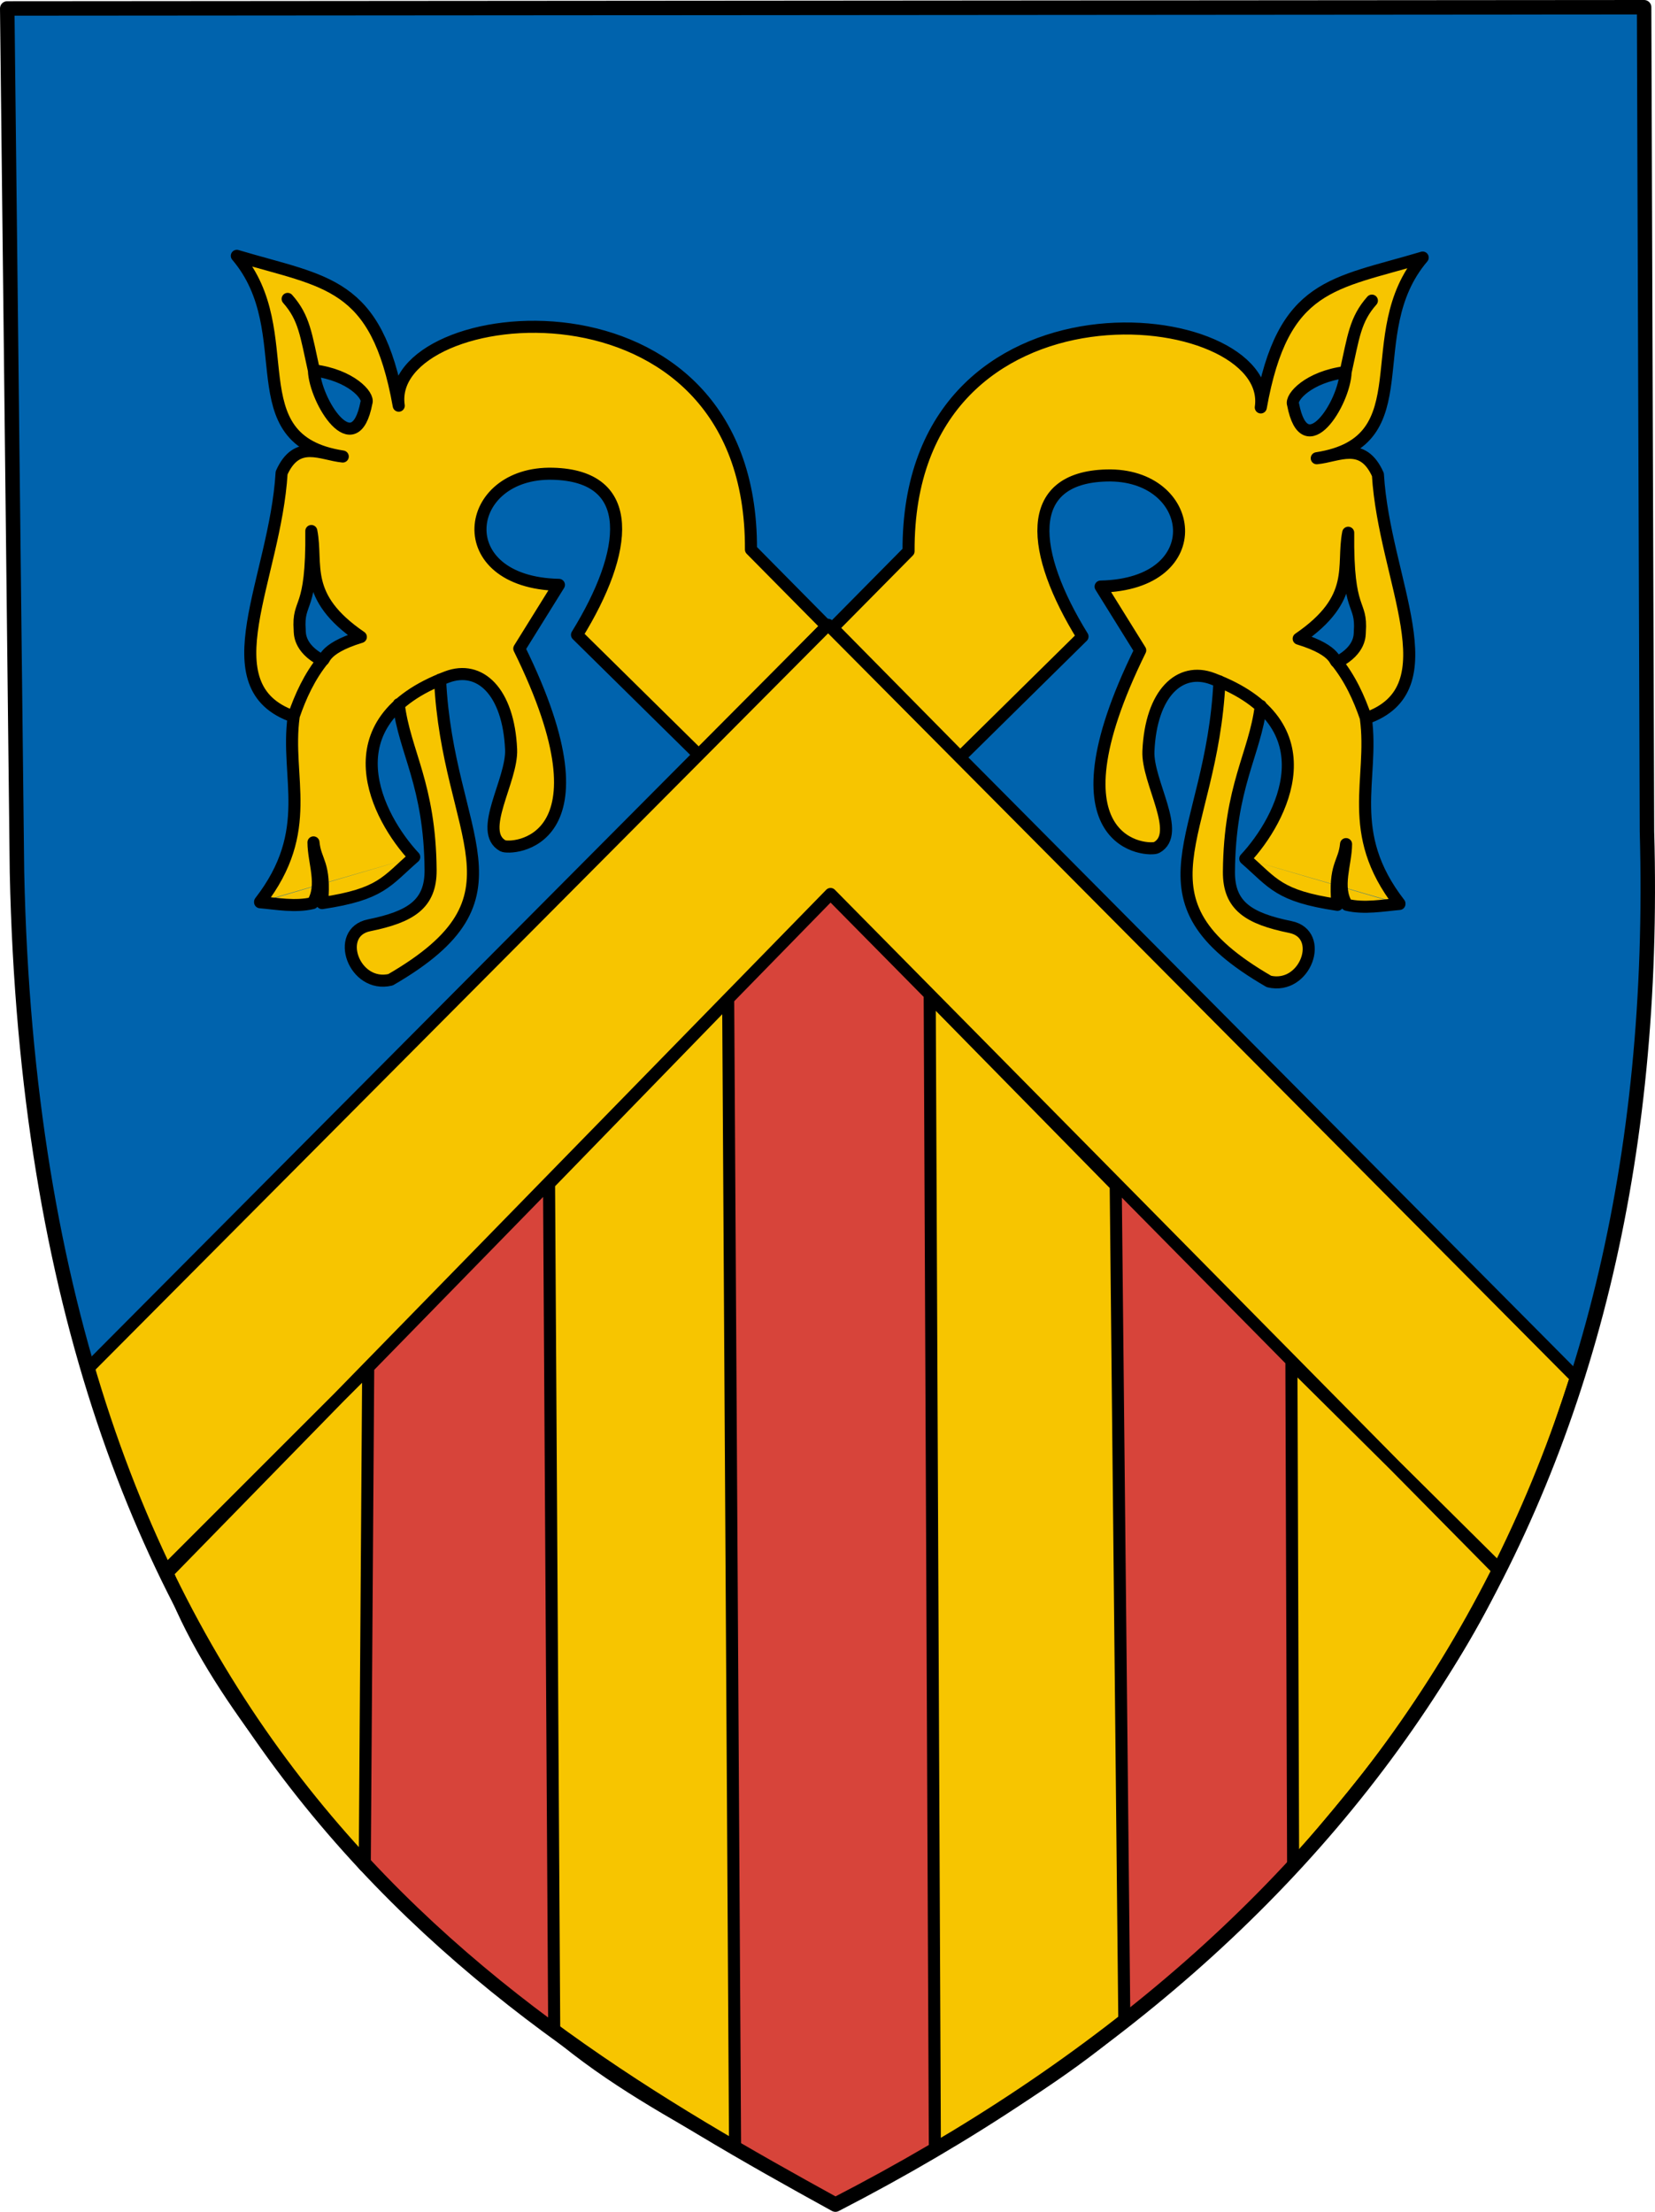
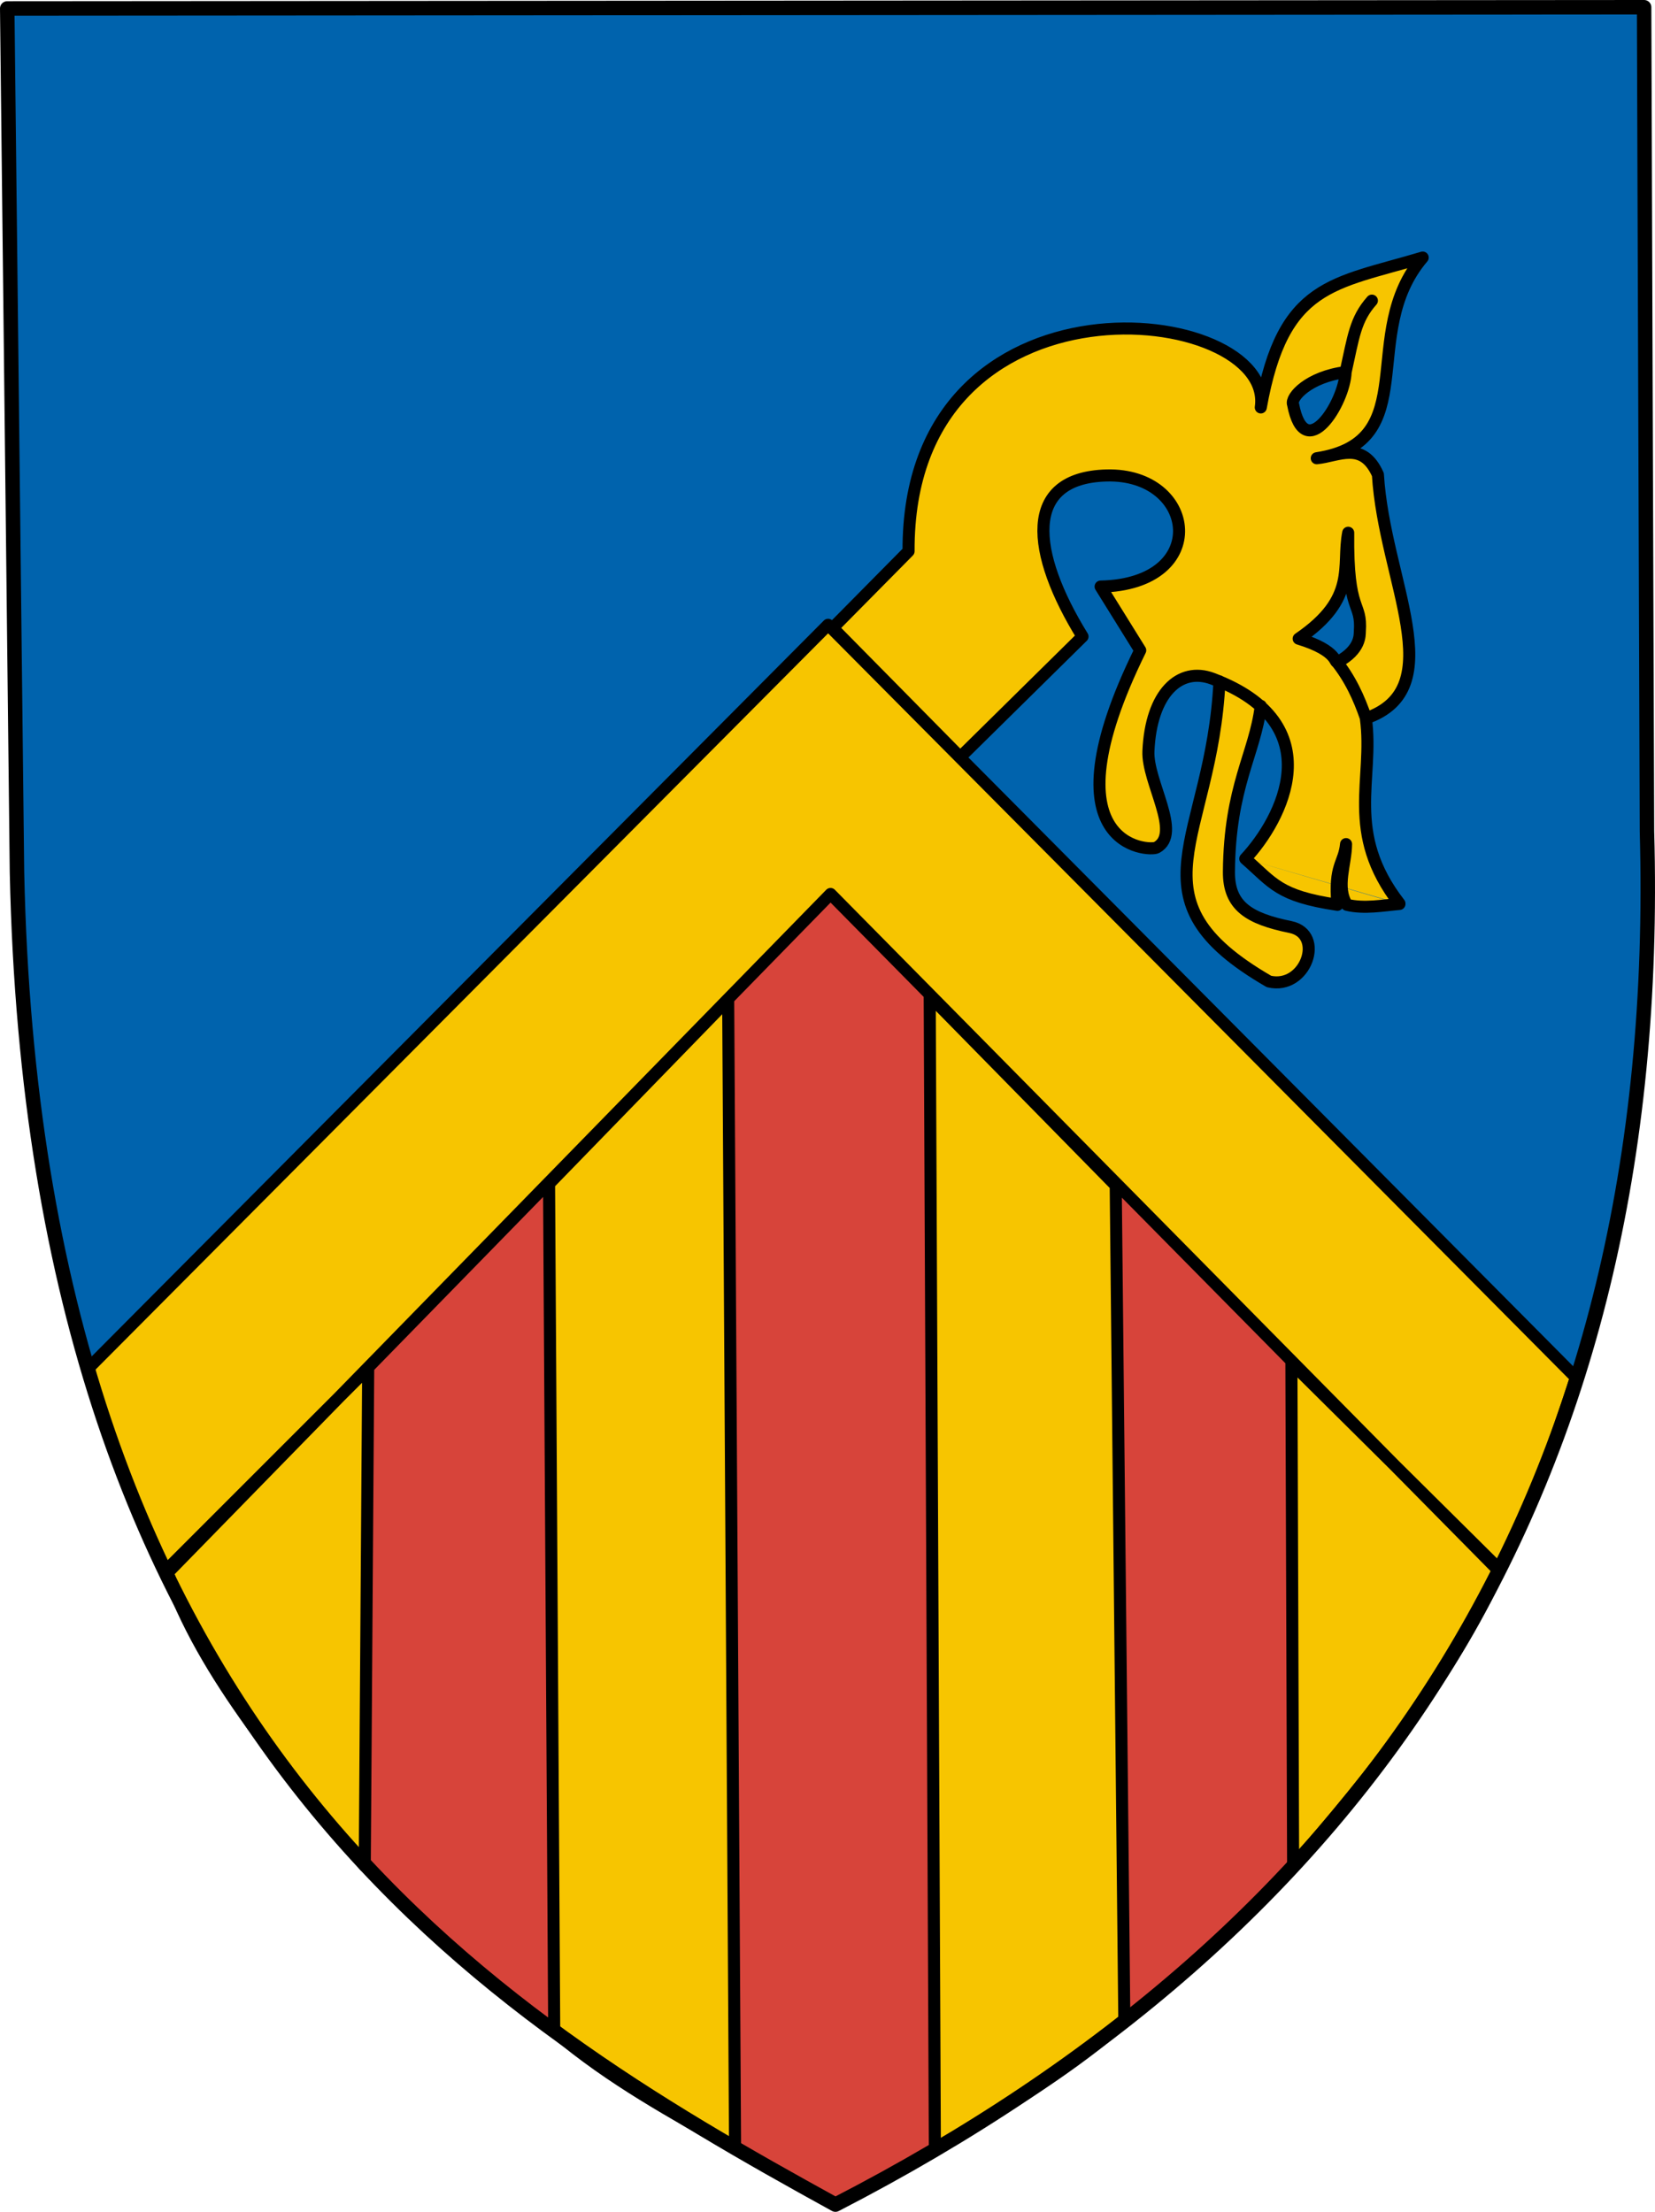
<svg xmlns="http://www.w3.org/2000/svg" xmlns:ns1="http://sodipodi.sourceforge.net/DTD/sodipodi-0.dtd" xmlns:ns2="http://www.inkscape.org/namespaces/inkscape" width="686.339" height="917.158" id="svg2" ns1:version="0.32" ns2:version="0.46" ns1:docname="vestseeland.svg" ns2:output_extension="org.inkscape.output.svg.inkscape" version="1.0">
  <defs id="defs4">
    <ns2:perspective ns1:type="inkscape:persp3d" ns2:vp_x="0 : 458.5788 : 1" ns2:vp_y="0 : 1000 : 0" ns2:vp_z="686.33929 : 458.5788 : 1" ns2:persp3d-origin="343.16965 : 305.7192 : 1" id="perspective18" />
    <ns2:perspective id="perspective2472" ns2:persp3d-origin="372.04724 : 350.78739 : 1" ns2:vp_z="744.09448 : 526.18109 : 1" ns2:vp_y="0 : 1000 : 0" ns2:vp_x="0 : 526.18109 : 1" ns1:type="inkscape:persp3d" />
  </defs>
  <ns1:namedview id="base" pagecolor="#ffffff" bordercolor="#666666" borderopacity="1.0" ns2:pageopacity="0.0" ns2:pageshadow="2" ns2:zoom="0.49497475" ns2:cx="389.96233" ns2:cy="417.24694" ns2:document-units="px" ns2:current-layer="svg2" showgrid="false" ns2:window-width="1280" ns2:window-height="930" ns2:window-x="-4" ns2:window-y="-4" showborder="false" ns2:showpageshadow="false" />
  <path style="opacity:1;fill:#0063ad;fill-opacity:1;fill-rule:evenodd;stroke:none;stroke-width:5;stroke-linecap:round;stroke-linejoin:round;stroke-miterlimit:4;stroke-dasharray:none;stroke-dashoffset:0;stroke-opacity:1" d="M 683.006,344.748 L 681.823,3 L 3,3.505 L 7.041,361.604 C 14.631,721.711 202.558,834.952 346.452,914.158 C 567.292,800.413 690.625,618.414 683.006,344.748 z" id="shield-background" ns1:nodetypes="cccccc" />
  <path style="opacity:1;fill:#d7443a;fill-opacity:1;fill-rule:evenodd;stroke:none;stroke-width:0;stroke-linecap:round;stroke-linejoin:round;stroke-miterlimit:4;stroke-dasharray:none;stroke-dashoffset:0;stroke-opacity:1" d="M 344.432,371.201 L 622.642,649.498 C 574.293,754.163 482.82,844.979 345.947,914.663 C 226.679,854.624 125.086,773.796 68.155,651.518 L 344.432,371.201 z" id="red_bars" ns1:nodetypes="ccccc" />
-   <path style="opacity:1;fill:#f7c500;fill-opacity:1;fill-rule:evenodd;stroke:#000000;stroke-width:5;stroke-linecap:round;stroke-linejoin:round;stroke-miterlimit:4;stroke-dasharray:none;stroke-dashoffset:0;stroke-opacity:1" d="M 107.857,373.943 C 130.741,344.383 118.318,322.497 121.786,297.158 C 86.047,284.787 114.136,240.086 116.786,196.086 C 123.132,181.89 133.137,188.424 142.143,189.3 C 97.474,182.443 125.228,137.842 98.214,106.086 C 135.315,117.174 156.139,116.642 165.357,168.229 C 159,124.812 312.026,107.29 311.429,227.872 L 342.857,259.658 L 290,313.229 L 239.286,263.229 C 260.707,228.545 264.271,197.327 229.286,196.443 C 191.883,195.479 185.801,241.562 231.786,242.515 L 215.357,268.943 C 255.714,350.983 211.507,352.336 208.571,350.729 C 197.884,344.88 212.517,323.562 211.958,310.757 C 210.908,286.729 198.975,275.598 185.357,280.729 C 135.614,299.473 156.598,339.111 171.786,355.372 M 165.357,291.979 C 167.801,311.948 178.283,325.308 178.571,360.729 C 178.688,374.996 170.245,380.185 153.063,383.686 C 138.525,386.647 146.753,409.887 161.964,406.265 C 221.731,371.672 185.605,347.738 182.5,281.8 M 133.393,273.765 C 135.064,274.729 132.608,269.308 149.643,264.122 C 125.071,247.329 131.852,234.193 129.107,220.193 C 129.48,254.613 123.366,248.142 124.286,261.265 C 124.369,262.456 123.865,268.694 133.393,273.765 z M 171.786,355.372 C 160.16,365.496 158.111,370.809 133.571,374.479 C 135.061,357.789 130.797,357.517 130,349.3 C 130.035,357.57 134.331,367.068 129.643,374.479 C 122.536,376.203 114.504,374.699 107.857,374.122 M 130.179,153.586 C 130.636,166.287 147.08,192.513 151.964,166.979 C 153.149,164.046 145.521,155.521 130.179,153.586 z M 130.179,153.586 C 126.898,138.9 126.246,131.797 119.286,123.943 M 121.786,296.979 C 124.574,288.817 128.343,280.498 134.286,273.229" id="head_left" ns1:nodetypes="ccccccccccsccsssccsscccccsccccccccccccc" />
  <path ns1:nodetypes="ccccccccccsccsssccsscccccsccccccccccccc" id="head_right" d="M 580.357,374.658 C 557.473,345.097 569.896,323.212 566.429,297.872 C 602.167,285.502 574.078,240.8 571.429,196.8 C 565.082,182.605 555.078,189.138 546.071,190.015 C 590.74,183.158 562.986,138.557 590,106.8 C 552.9,117.888 532.075,117.356 522.857,168.943 C 529.214,125.526 376.189,108.004 376.786,228.586 L 345.357,260.372 L 398.214,313.943 L 448.929,263.943 C 427.507,229.259 423.943,198.041 458.929,197.158 C 496.331,196.193 502.414,242.276 456.429,243.229 L 472.857,269.658 C 432.5,351.697 476.707,353.05 479.643,351.443 C 490.331,345.594 475.697,324.276 476.257,311.471 C 477.306,287.444 489.24,276.312 502.857,281.443 C 552.6,300.188 531.616,339.825 516.429,356.086 M 522.857,292.693 C 520.413,312.663 509.932,326.022 509.643,361.443 C 509.527,375.711 517.969,380.899 535.152,384.4 C 549.689,387.362 541.462,410.601 526.25,406.979 C 466.483,372.387 502.609,348.452 505.714,282.515 M 554.821,274.479 C 553.15,275.443 555.606,270.022 538.571,264.836 C 563.144,248.043 556.363,234.907 559.107,220.908 C 558.734,255.328 564.848,248.857 563.929,261.979 C 563.845,263.171 564.35,269.408 554.821,274.479 z M 516.429,356.086 C 528.055,366.211 530.103,371.524 554.643,375.193 C 553.154,358.504 557.417,358.231 558.214,350.015 C 558.18,358.284 553.883,367.783 558.571,375.193 C 565.678,376.918 573.711,375.413 580.357,374.836 M 558.036,154.3 C 557.578,167.002 541.134,193.228 536.25,167.693 C 535.065,164.761 542.693,156.236 558.036,154.3 z M 558.036,154.3 C 561.316,139.614 561.969,132.511 568.929,124.658 M 566.429,297.693 C 563.64,289.531 559.871,281.212 553.929,273.943" style="opacity:1;fill:#f7c500;fill-opacity:1;fill-rule:evenodd;stroke:#000000;stroke-width:5;stroke-linecap:round;stroke-linejoin:round;stroke-miterlimit:4;stroke-dasharray:none;stroke-dashoffset:0;stroke-opacity:1" />
  <path id="yellow-bars" style="opacity:1;fill:#f7c500;fill-opacity:1;fill-rule:evenodd;stroke:#000000;stroke-width:5;stroke-linecap:round;stroke-linejoin:round;stroke-miterlimit:4;stroke-dasharray:none;stroke-dashoffset:0;stroke-opacity:1" d="M 36.335,567.675 L 343.421,259.074 L 653.538,571.211 C 644.064,600.544 635.278,624.291 621.718,651.518 L 344.432,370.696 L 69.165,652.528 C 56.4,624.574 48.661,608.128 36.335,567.675 M 535.553,565.152 L 536.267,773.723 C 570.054,734.7 601.427,695.478 621.981,650.866 L 535.553,565.152 z M 385.553,413.009 L 387.695,890.866 C 419.038,873.247 446.331,855.628 466.267,838.009 L 462.695,491.58 L 385.553,413.009 z M 227.695,490.866 L 229.838,842.295 C 253.52,862.441 279.333,876.193 304.838,890.866 L 301.981,414.438 L 227.695,490.866 z M 69.124,650.866 C 83.6,694.35 120.977,737.424 151.267,773.723 L 152.695,567.295 L 69.124,650.866 z" ns1:nodetypes="ccccccccccccccccccccccccc" />
  <path ns1:nodetypes="cccccc" id="shieldframe" d="M 683.006,344.748 L 681.823,3 L 3,3.505 L 7.041,361.604 C 14.631,721.711 202.558,834.952 346.452,914.158 C 567.292,800.413 690.625,618.414 683.006,344.748 z" style="opacity:1;fill:none;fill-opacity:1;fill-rule:evenodd;stroke:#000000;stroke-width:6;stroke-linecap:round;stroke-linejoin:round;stroke-miterlimit:4;stroke-dasharray:none;stroke-dashoffset:0;stroke-opacity:1" />
</svg>